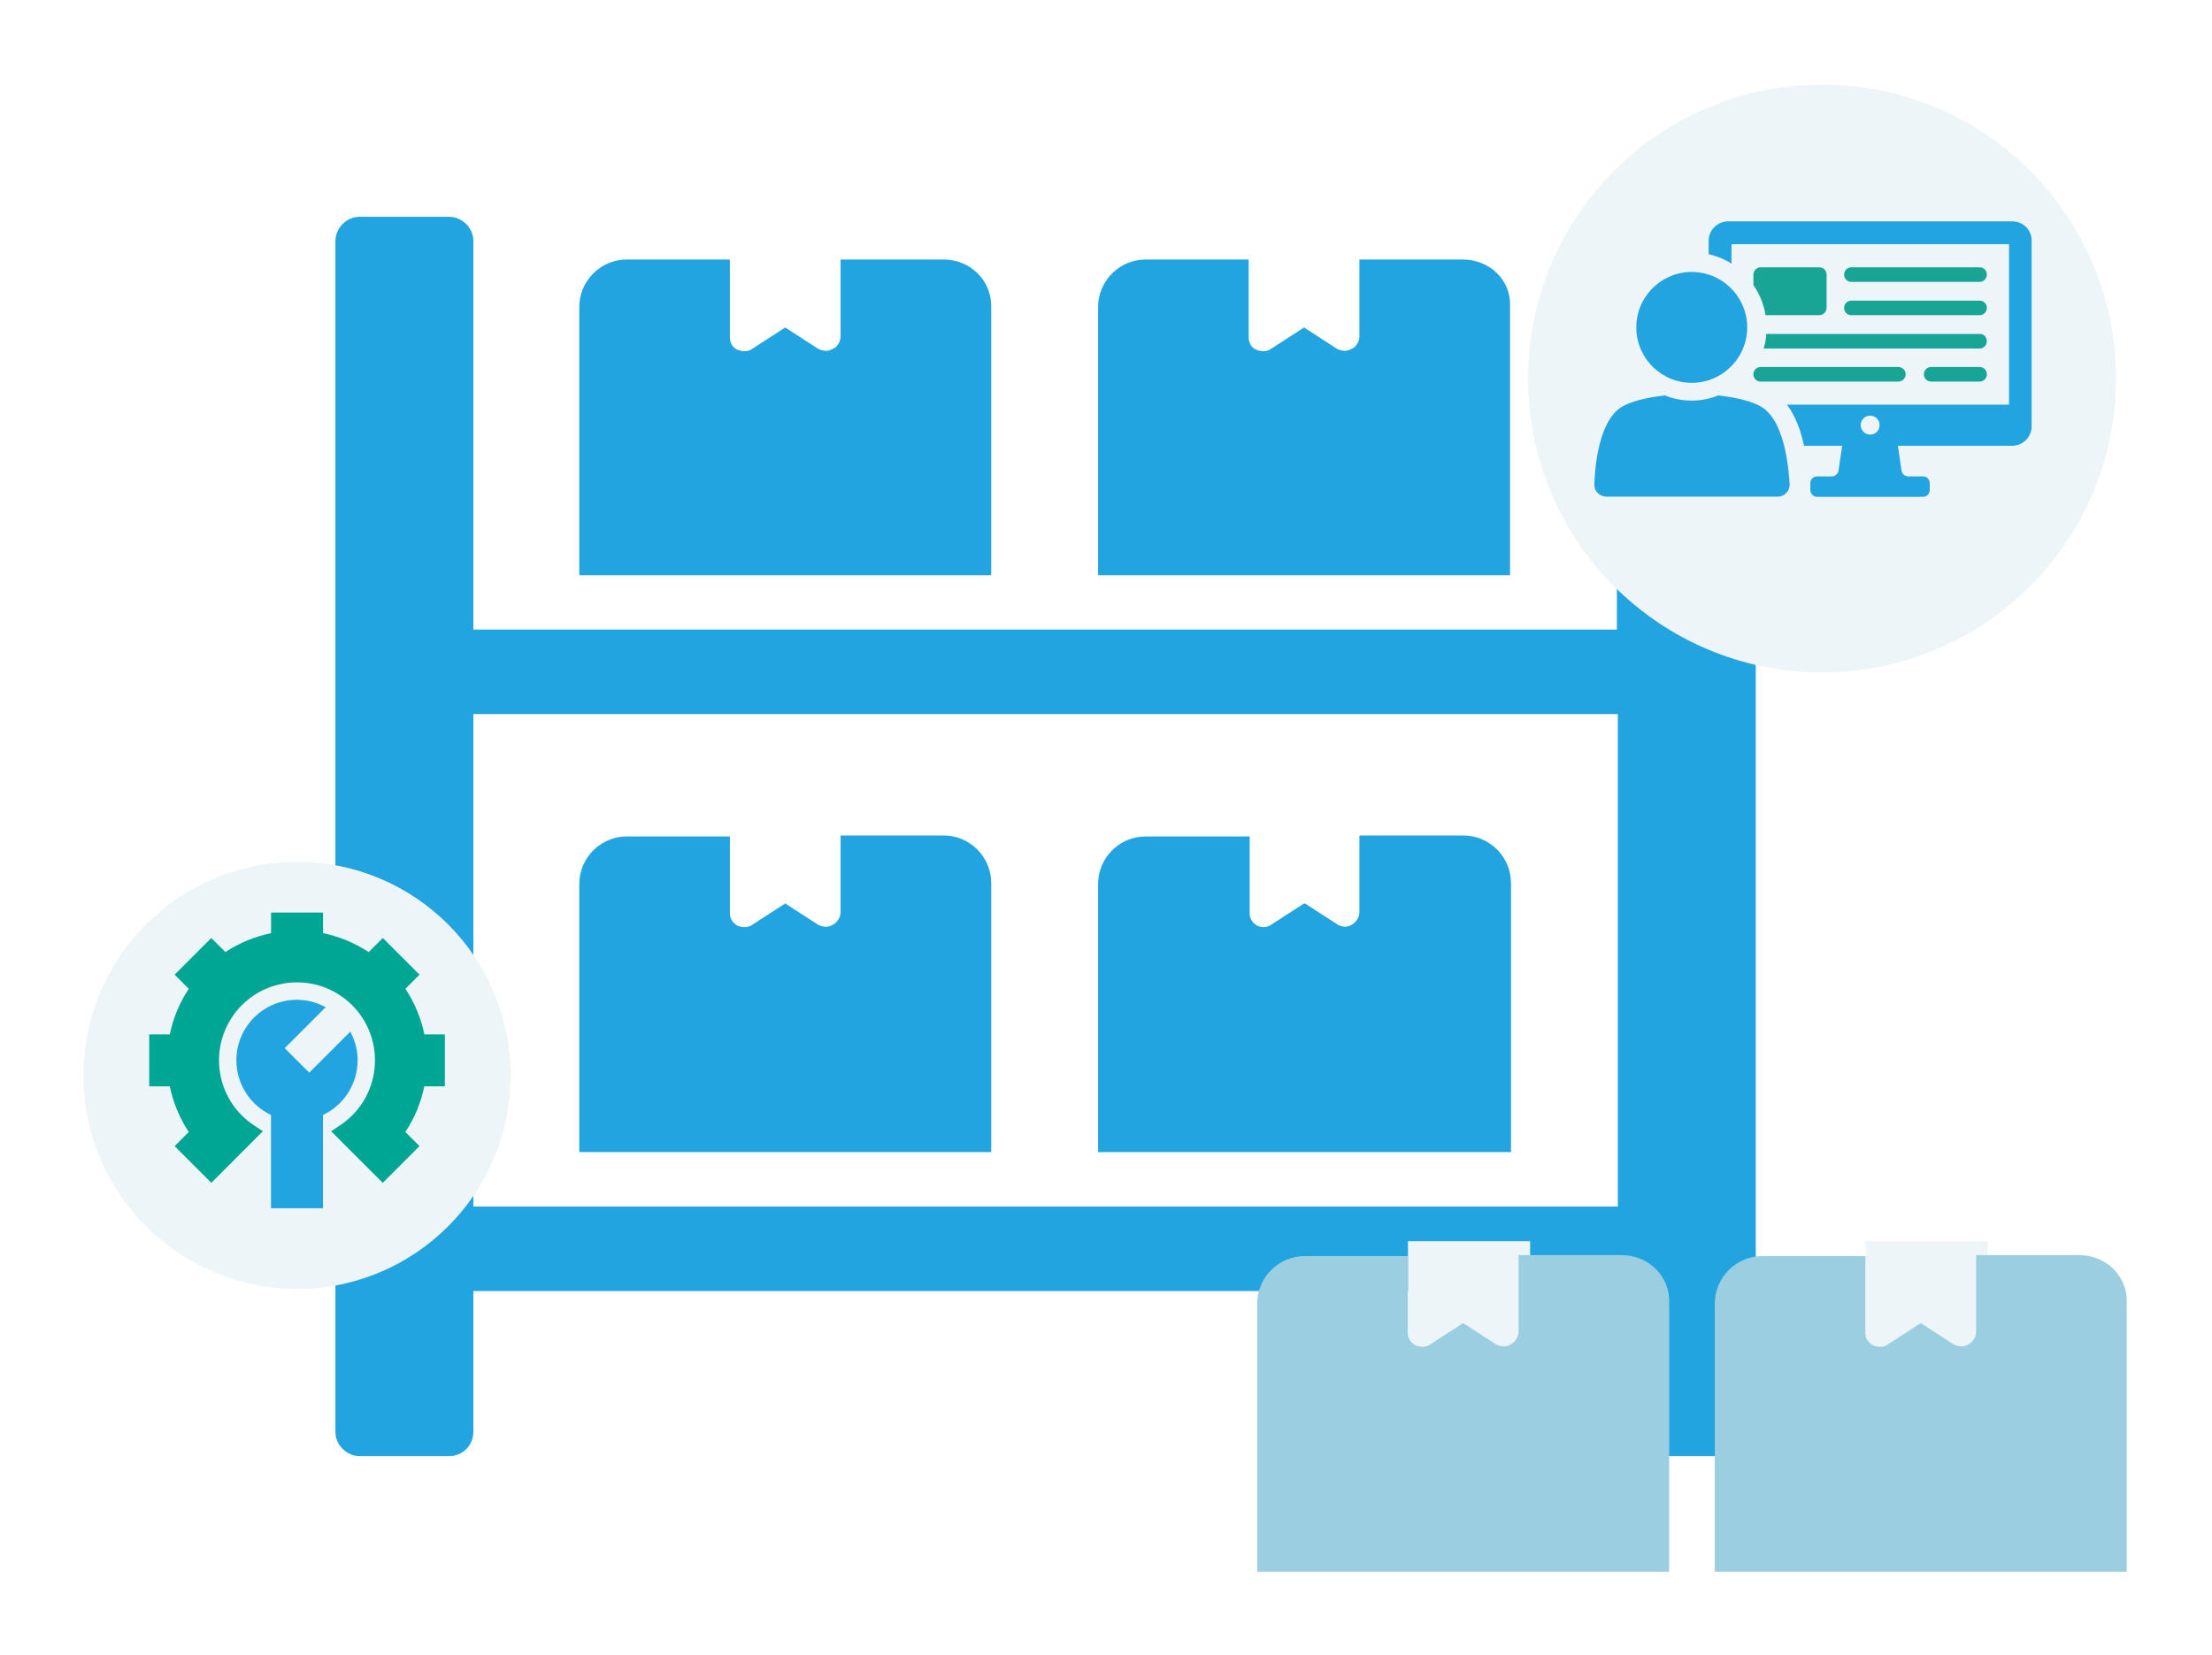
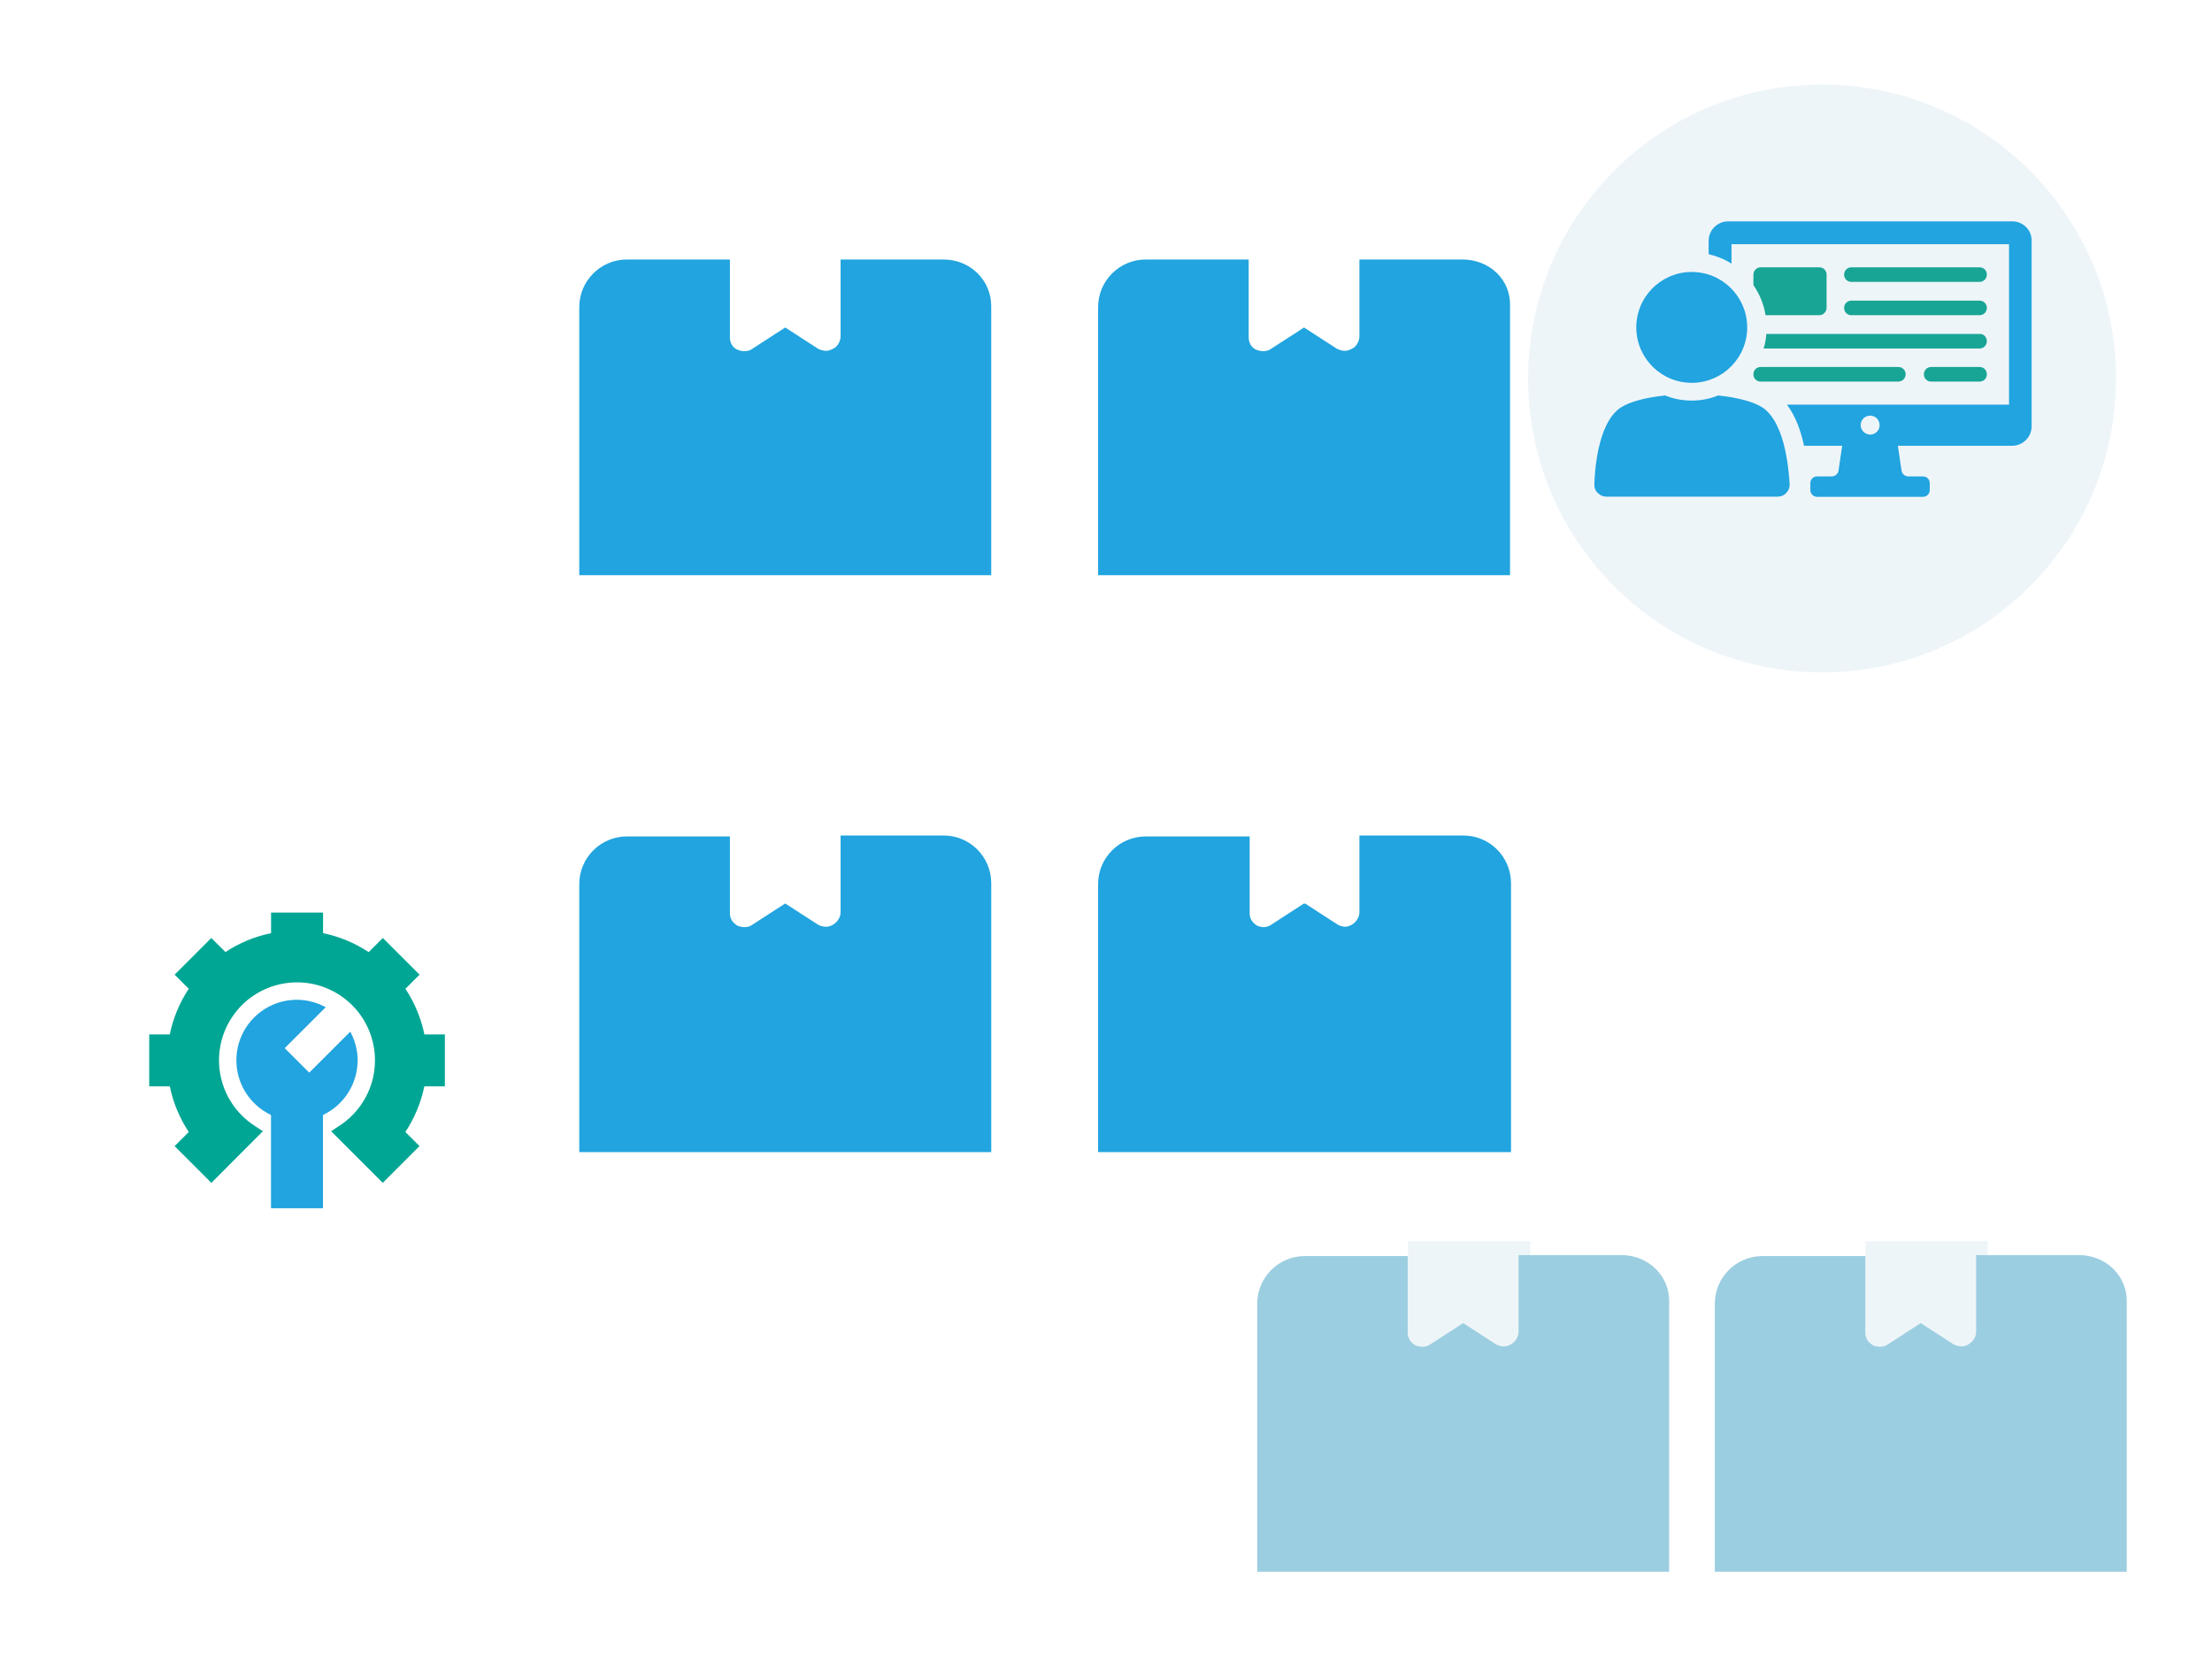
<svg xmlns="http://www.w3.org/2000/svg" id="Layer_2" data-name="Layer 2" viewBox="0 0 1034 774">
  <defs>
    <style>
      .cls-1 {
        filter: url(#drop-shadow-4);
      }

      .cls-1, .cls-2 {
        fill: #9ccee1;
      }

      .cls-3 {
        fill: #19a595;
      }

      .cls-4 {
        fill: #21a4df;
      }

      .cls-5, .cls-6, .cls-7 {
        fill: #eef5f9;
      }

      .cls-8 {
        fill: #21a4df;
      }

      .cls-6 {
        filter: url(#drop-shadow-2);
      }

      .cls-9 {
        fill: #00a694;
      }

      .cls-10 {
        filter: url(#drop-shadow-1);
      }

      .cls-7 {
        filter: url(#drop-shadow-3);
      }

      .cls-2 {
        filter: url(#drop-shadow-5);
      }
    </style>
    <filter id="drop-shadow-1" x="117" y="61" width="743" height="659" filterUnits="userSpaceOnUse">
      <feOffset dx="0" dy="7" />
      <feGaussianBlur result="blur" stdDeviation="13" />
      <feFlood flood-color="#105371" flood-opacity=".2" />
      <feComposite in2="blur" operator="in" />
      <feComposite in="SourceGraphic" />
    </filter>
    <filter id="drop-shadow-2" x="0" y="363" width="278" height="279" filterUnits="userSpaceOnUse">
      <feOffset dx="0" dy="7" />
      <feGaussianBlur result="blur-2" stdDeviation="13" />
      <feFlood flood-color="#105371" flood-opacity=".2" />
      <feComposite in2="blur-2" operator="in" />
      <feComposite in="SourceGraphic" />
    </filter>
    <filter id="drop-shadow-3" x="675" y="0" width="354" height="354" filterUnits="userSpaceOnUse">
      <feOffset dx="0" dy="7" />
      <feGaussianBlur result="blur-3" stdDeviation="13" />
      <feFlood flood-color="#105371" flood-opacity=".2" />
      <feComposite in2="blur-3" operator="in" />
      <feComposite in="SourceGraphic" />
    </filter>
    <filter id="drop-shadow-4" x="548" y="547" width="272" height="227" filterUnits="userSpaceOnUse">
      <feOffset dx="0" dy="7" />
      <feGaussianBlur result="blur-4" stdDeviation="13" />
      <feFlood flood-color="#105371" flood-opacity=".2" />
      <feComposite in2="blur-4" operator="in" />
      <feComposite in="SourceGraphic" />
    </filter>
    <filter id="drop-shadow-5" x="762" y="547" width="272" height="227" filterUnits="userSpaceOnUse">
      <feOffset dx="0" dy="7" />
      <feGaussianBlur result="blur-5" stdDeviation="13" />
      <feFlood flood-color="#105371" flood-opacity=".2" />
      <feComposite in2="blur-5" operator="in" />
      <feComposite in="SourceGraphic" />
    </filter>
  </defs>
  <g id="Layer_1-2" data-name="Layer 1">
    <g class="cls-10">
      <g>
        <path class="cls-4" d="M441.08,114.34h-48.14v35.88c0,2.27-1.36,5-3.63,5.9-.91.45-1.82.91-3.18.91s-2.72-.45-3.63-.91l-15.44-9.99-15.44,9.99c-1.82,1.36-4.54,1.36-6.81.45s-3.63-3.18-3.63-5.9v-36.33h-48.14c-12.26,0-22.25,9.99-22.25,22.25v125.35h192.56v-125.8c0-12.26-9.99-21.8-22.25-21.8ZM683.6,114.34h-48.14v35.88c0,2.27-1.36,5-3.63,5.9-.91.45-1.82.91-3.18.91s-2.72-.45-3.63-.91l-15.44-9.99-15.44,9.99c-1.82,1.36-4.54,1.36-6.81.45s-3.63-3.18-3.63-5.9v-36.33h-48.14c-12.26,0-22.25,9.99-22.25,22.25v125.35h192.56v-125.8c.45-12.26-9.54-21.8-22.25-21.8ZM683.6,383.65h-48.14v35.88c0,2.27-1.36,4.54-3.63,5.9-.91.45-1.82.91-3.18.91s-2.72-.45-3.63-.91l-15.44-9.99-15.44,9.99c-1.82,1.36-4.54,1.36-6.81.45-2.27-1.36-3.63-3.18-3.63-5.9v-35.88h-48.14c-12.26,0-22.25,9.99-22.25,22.25v125.35h192.56v-125.8c.45-12.26-9.54-22.25-22.25-22.25ZM441.08,383.65h-48.14v35.88c0,2.27-1.36,4.54-3.63,5.9-.91.45-1.82.91-3.18.91s-2.72-.45-3.63-.91l-15.44-9.99-15.44,9.99c-1.82,1.36-4.54,1.36-6.81.45-2.27-1.36-3.63-3.18-3.63-5.9v-35.88h-48.14c-12.26,0-22.25,9.99-22.25,22.25v125.35h192.56v-125.8c0-12.26-9.99-22.25-22.25-22.25ZM706.31,405.91c0-12.26-9.99-22.25-22.25-22.25h-48.14v35.88c0,2.27-1.36,4.54-3.63,5.9-.91.45-1.82.91-3.18.91s-2.72-.45-3.63-.91l-15.44-9.99-15.44,9.99c-1.82,1.36-4.54,1.36-6.81.45-2.27-1.36-3.63-3.18-3.63-5.9v-35.88h-48.14c-12.26,0-22.25,9.99-22.25,22.25v125.35h192.56v-125.8h0ZM463.34,405.91c0-12.26-9.99-22.25-22.25-22.25h-48.14v35.88c0,2.27-1.36,4.54-3.63,5.9-.91.45-1.82.91-3.18.91s-2.72-.45-3.63-.91l-15.44-9.99-15.44,9.99c-1.82,1.36-4.54,1.36-6.81.45-2.27-1.36-3.63-3.18-3.63-5.9v-35.88h-48.14c-12.26,0-22.25,9.99-22.25,22.25v125.35h192.56v-125.8ZM441.08,383.65h-48.14v35.88c0,2.27-1.36,4.54-3.63,5.9-.91.45-1.82.91-3.18.91s-2.72-.45-3.63-.91l-15.44-9.99-15.44,9.99c-1.82,1.36-4.54,1.36-6.81.45-2.27-1.36-3.63-3.18-3.63-5.9v-35.88h-48.14c-12.26,0-22.25,9.99-22.25,22.25v125.35h192.56v-125.8c0-12.26-9.99-22.25-22.25-22.25ZM683.6,383.65h-48.14v35.88c0,2.27-1.36,4.54-3.63,5.9-.91.45-1.82.91-3.18.91s-2.72-.45-3.63-.91l-15.44-9.99-15.44,9.99c-1.82,1.36-4.54,1.36-6.81.45-2.27-1.36-3.63-3.18-3.63-5.9v-35.88h-48.14c-12.26,0-22.25,9.99-22.25,22.25v125.35h192.56v-125.8c.45-12.26-9.54-22.25-22.25-22.25Z" />
-         <path class="cls-4" d="M808.95,93.9h-41.78c-6.36,0-11.35,5.45-11.35,11.35v182.11H221.27V105.71c0-6.36-5.45-11.35-11.35-11.35h-41.78c-6.36,0-11.35,5.45-11.35,11.35v556.79c0,6.36,5.45,11.35,11.35,11.35h41.78c6.36,0,11.35-5,11.35-11.35v-65.85h534.99v65.85c0,6.36,5.45,11.35,11.35,11.35h41.78c6.36,0,11.35-5,11.35-11.35V105.71c0-6.36-5.45-11.81-11.81-11.81ZM755.81,557.14H221.27v-230.25h534.99v230.25h-.45Z" />
      </g>
    </g>
    <g>
-       <circle class="cls-6" cx="138.85" cy="495.83" r="99.85" />
      <g>
        <path class="cls-9" d="M198.38,483.67c-1.56-7.61-4.57-14.85-8.86-21.33l6.6-6.61-17.17-17.15-6.61,6.61c-6.48-4.29-13.72-7.3-21.33-8.86v-9.63h-24.3v9.63c-7.61,1.55-14.85,4.55-21.33,8.83l-6.61-6.58-17.15,17.15,6.61,6.61c-4.29,6.48-7.3,13.72-8.86,21.33h-9.62v24.29h9.62c1.56,7.61,4.57,14.85,8.86,21.33l-6.61,6.61,17.18,17.18,24.08-24.13-4.13-2.74c-16.8-11.09-21.43-33.7-10.34-50.5,11.09-16.8,33.7-21.43,50.5-10.34,16.8,11.09,21.43,33.7,10.34,50.5-2.71,4.11-6.23,7.63-10.34,10.34l-4.13,2.74,24.14,24.13,17.17-17.18-6.6-6.61c4.29-6.48,7.3-13.72,8.86-21.33h9.6v-24.29h-9.57Z" />
        <path class="cls-8" d="M167.2,495.82c-.02-4.21-.99-8.36-2.83-12.15l-.62-1.3-19.19,19.18-11.46-11.45,19.17-19.17-1.29-.62c-3.79-1.84-7.94-2.81-12.15-2.83-15.62-.02-28.31,12.62-28.33,28.25-.02,10.95,6.29,20.92,16.18,25.61v43.6h24.3v-43.6c9.86-4.68,16.16-14.6,16.2-25.51l.02-.02Z" />
      </g>
    </g>
    <g>
      <circle class="cls-7" cx="851.73" cy="169.98" r="137.44" />
      <g>
        <path class="cls-8" d="M940.7,103.51h-132.9c-5,0-9.09,4.09-9.09,9.09v6.25c3.87.91,7.5,2.39,10.69,4.43v-9.09h129.72v75.03h-103.8c4.09,5.46,6.59,12.51,7.96,19.21h17.85l-1.71,11.6c-.23,1.59-1.59,2.73-3.18,2.73h-6.82c-1.82,0-3.18,1.36-3.18,3.18v3.18c0,1.71,1.36,3.18,3.18,3.18h49.45c1.82,0,3.18-1.36,3.18-3.18v-3.18c0-1.82-1.36-3.18-3.18-3.18h-6.82c-1.59,0-2.96-1.14-3.18-2.73l-1.71-11.6h53.43c5,0,9.09-4.09,9.09-9.09v-86.74c.11-5-3.98-9.09-8.98-9.09ZM874.19,203.21c-2.39,0-4.43-2.05-4.43-4.43s1.93-4.43,4.43-4.43,4.43,1.93,4.43,4.43-1.93,4.43-4.43,4.43Z" />
        <g>
          <path class="cls-3" d="M853.84,128.4v15.58c0,1.82-1.59,3.41-3.41,3.41h-25.12c-.8-5.12-2.84-10-5.68-14.1v-4.89c0-1.93,1.59-3.41,3.41-3.41h27.4c1.93,0,3.41,1.48,3.41,3.41Z" />
          <path class="cls-3" d="M925.35,131.81h-59.91c-1.93,0-3.41-1.48-3.41-3.41h0c0-1.93,1.48-3.41,3.41-3.41h59.91c1.93,0,3.41,1.48,3.41,3.41h0c0,1.82-1.48,3.41-3.41,3.41Z" />
          <path class="cls-3" d="M925.35,147.39h-59.91c-1.93,0-3.41-1.48-3.41-3.41h0c0-1.93,1.48-3.41,3.41-3.41h59.91c1.93,0,3.41,1.48,3.41,3.41h0c0,1.82-1.48,3.41-3.41,3.41Z" />
          <path class="cls-3" d="M928.76,159.55c0,1.82-1.48,3.41-3.41,3.41h-100.95c.68-2.16,1.14-4.43,1.25-6.82h99.7c1.93-.11,3.41,1.48,3.41,3.41Z" />
          <path class="cls-3" d="M887.38,178.42h-64.35c-1.93,0-3.41-1.48-3.41-3.41h0c0-1.93,1.48-3.41,3.41-3.41h64.35c1.93,0,3.41,1.48,3.41,3.41h0c0,1.93-1.59,3.41-3.41,3.41Z" />
          <path class="cls-3" d="M925.35,178.42h-22.62c-1.93,0-3.41-1.48-3.41-3.41h0c0-1.93,1.48-3.41,3.41-3.41h22.62c1.93,0,3.41,1.48,3.41,3.41h0c0,1.93-1.48,3.41-3.41,3.41Z" />
        </g>
        <g>
          <path class="cls-8" d="M823.94,190.59c-4.32-2.84-12.05-4.77-20.8-5.68-3.87,1.59-8.07,2.39-12.39,2.39s-8.53-.8-12.39-2.39h0c-8.75.91-16.48,2.84-20.8,5.68-11.14,7.5-12.16,31.38-12.28,36.04,0,1.48.45,2.84,1.59,3.87,1.02,1.02,2.39,1.71,3.87,1.71h80.38c1.48,0,2.84-.57,3.87-1.71,1.02-1.02,1.59-2.39,1.59-3.87-.34-4.66-1.48-28.42-12.62-36.04Z" />
          <circle class="cls-8" cx="790.75" cy="153.07" r="25.92" transform="translate(582 930.98) rotate(-85.93)" />
        </g>
      </g>
    </g>
    <g>
      <rect class="cls-5" x="658.15" y="580.36" width="57.11" height="60.98" />
      <path class="cls-1" d="M757.98,579.86h-48.14v35.88c0,2.27-1.36,4.54-3.63,5.9-.91.45-1.82.91-3.18.91s-2.72-.45-3.63-.91l-15.44-9.99-15.44,9.99c-1.82,1.36-4.54,1.36-6.81.45-2.27-1.36-3.63-3.18-3.63-5.9v-35.88h-48.14c-12.26,0-22.25,9.99-22.25,22.25v125.35h192.56v-125.8c.45-12.26-9.54-22.25-22.25-22.25Z" />
    </g>
    <g>
      <rect class="cls-5" x="872.05" y="580.36" width="57.11" height="60.98" />
      <path class="cls-2" d="M971.88,579.86h-48.14v35.88c0,2.27-1.36,4.54-3.63,5.9-.91.45-1.82.91-3.18.91s-2.72-.45-3.63-.91l-15.44-9.99-15.44,9.99c-1.82,1.36-4.54,1.36-6.81.45-2.27-1.36-3.63-3.18-3.63-5.9v-35.88h-48.14c-12.26,0-22.25,9.99-22.25,22.25v125.35h192.56v-125.8c.45-12.26-9.54-22.25-22.25-22.25Z" />
    </g>
  </g>
</svg>